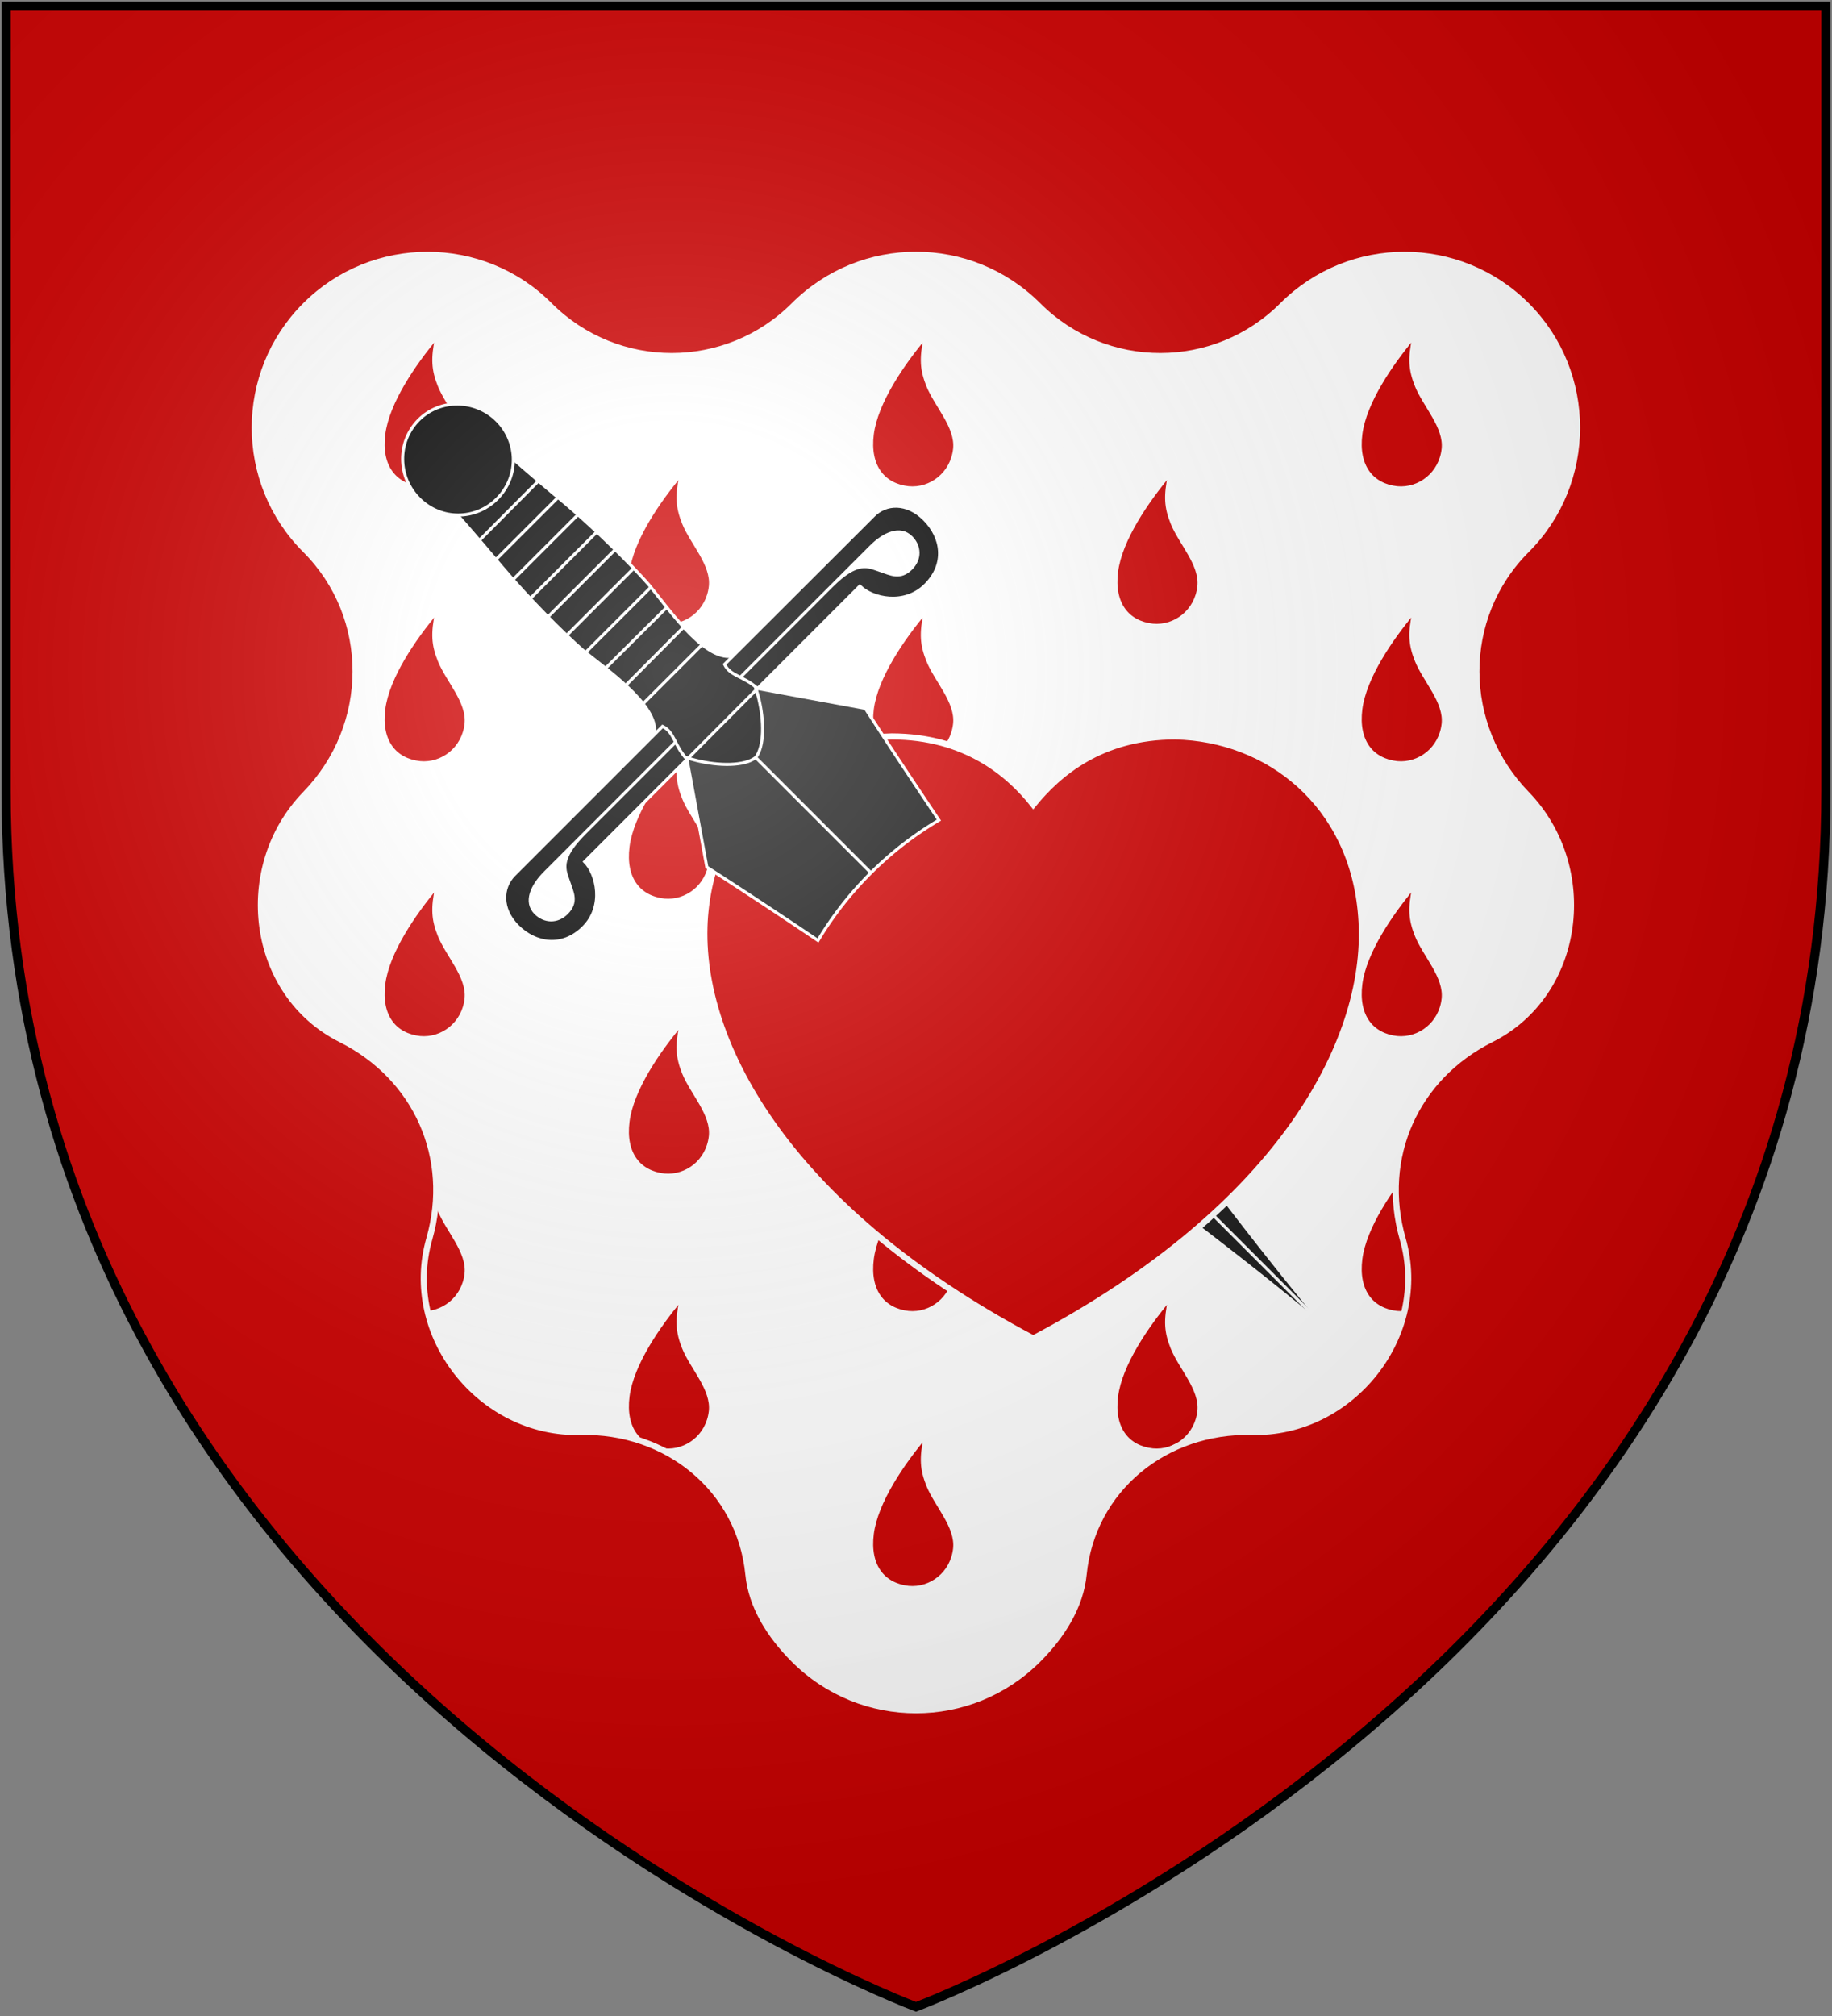
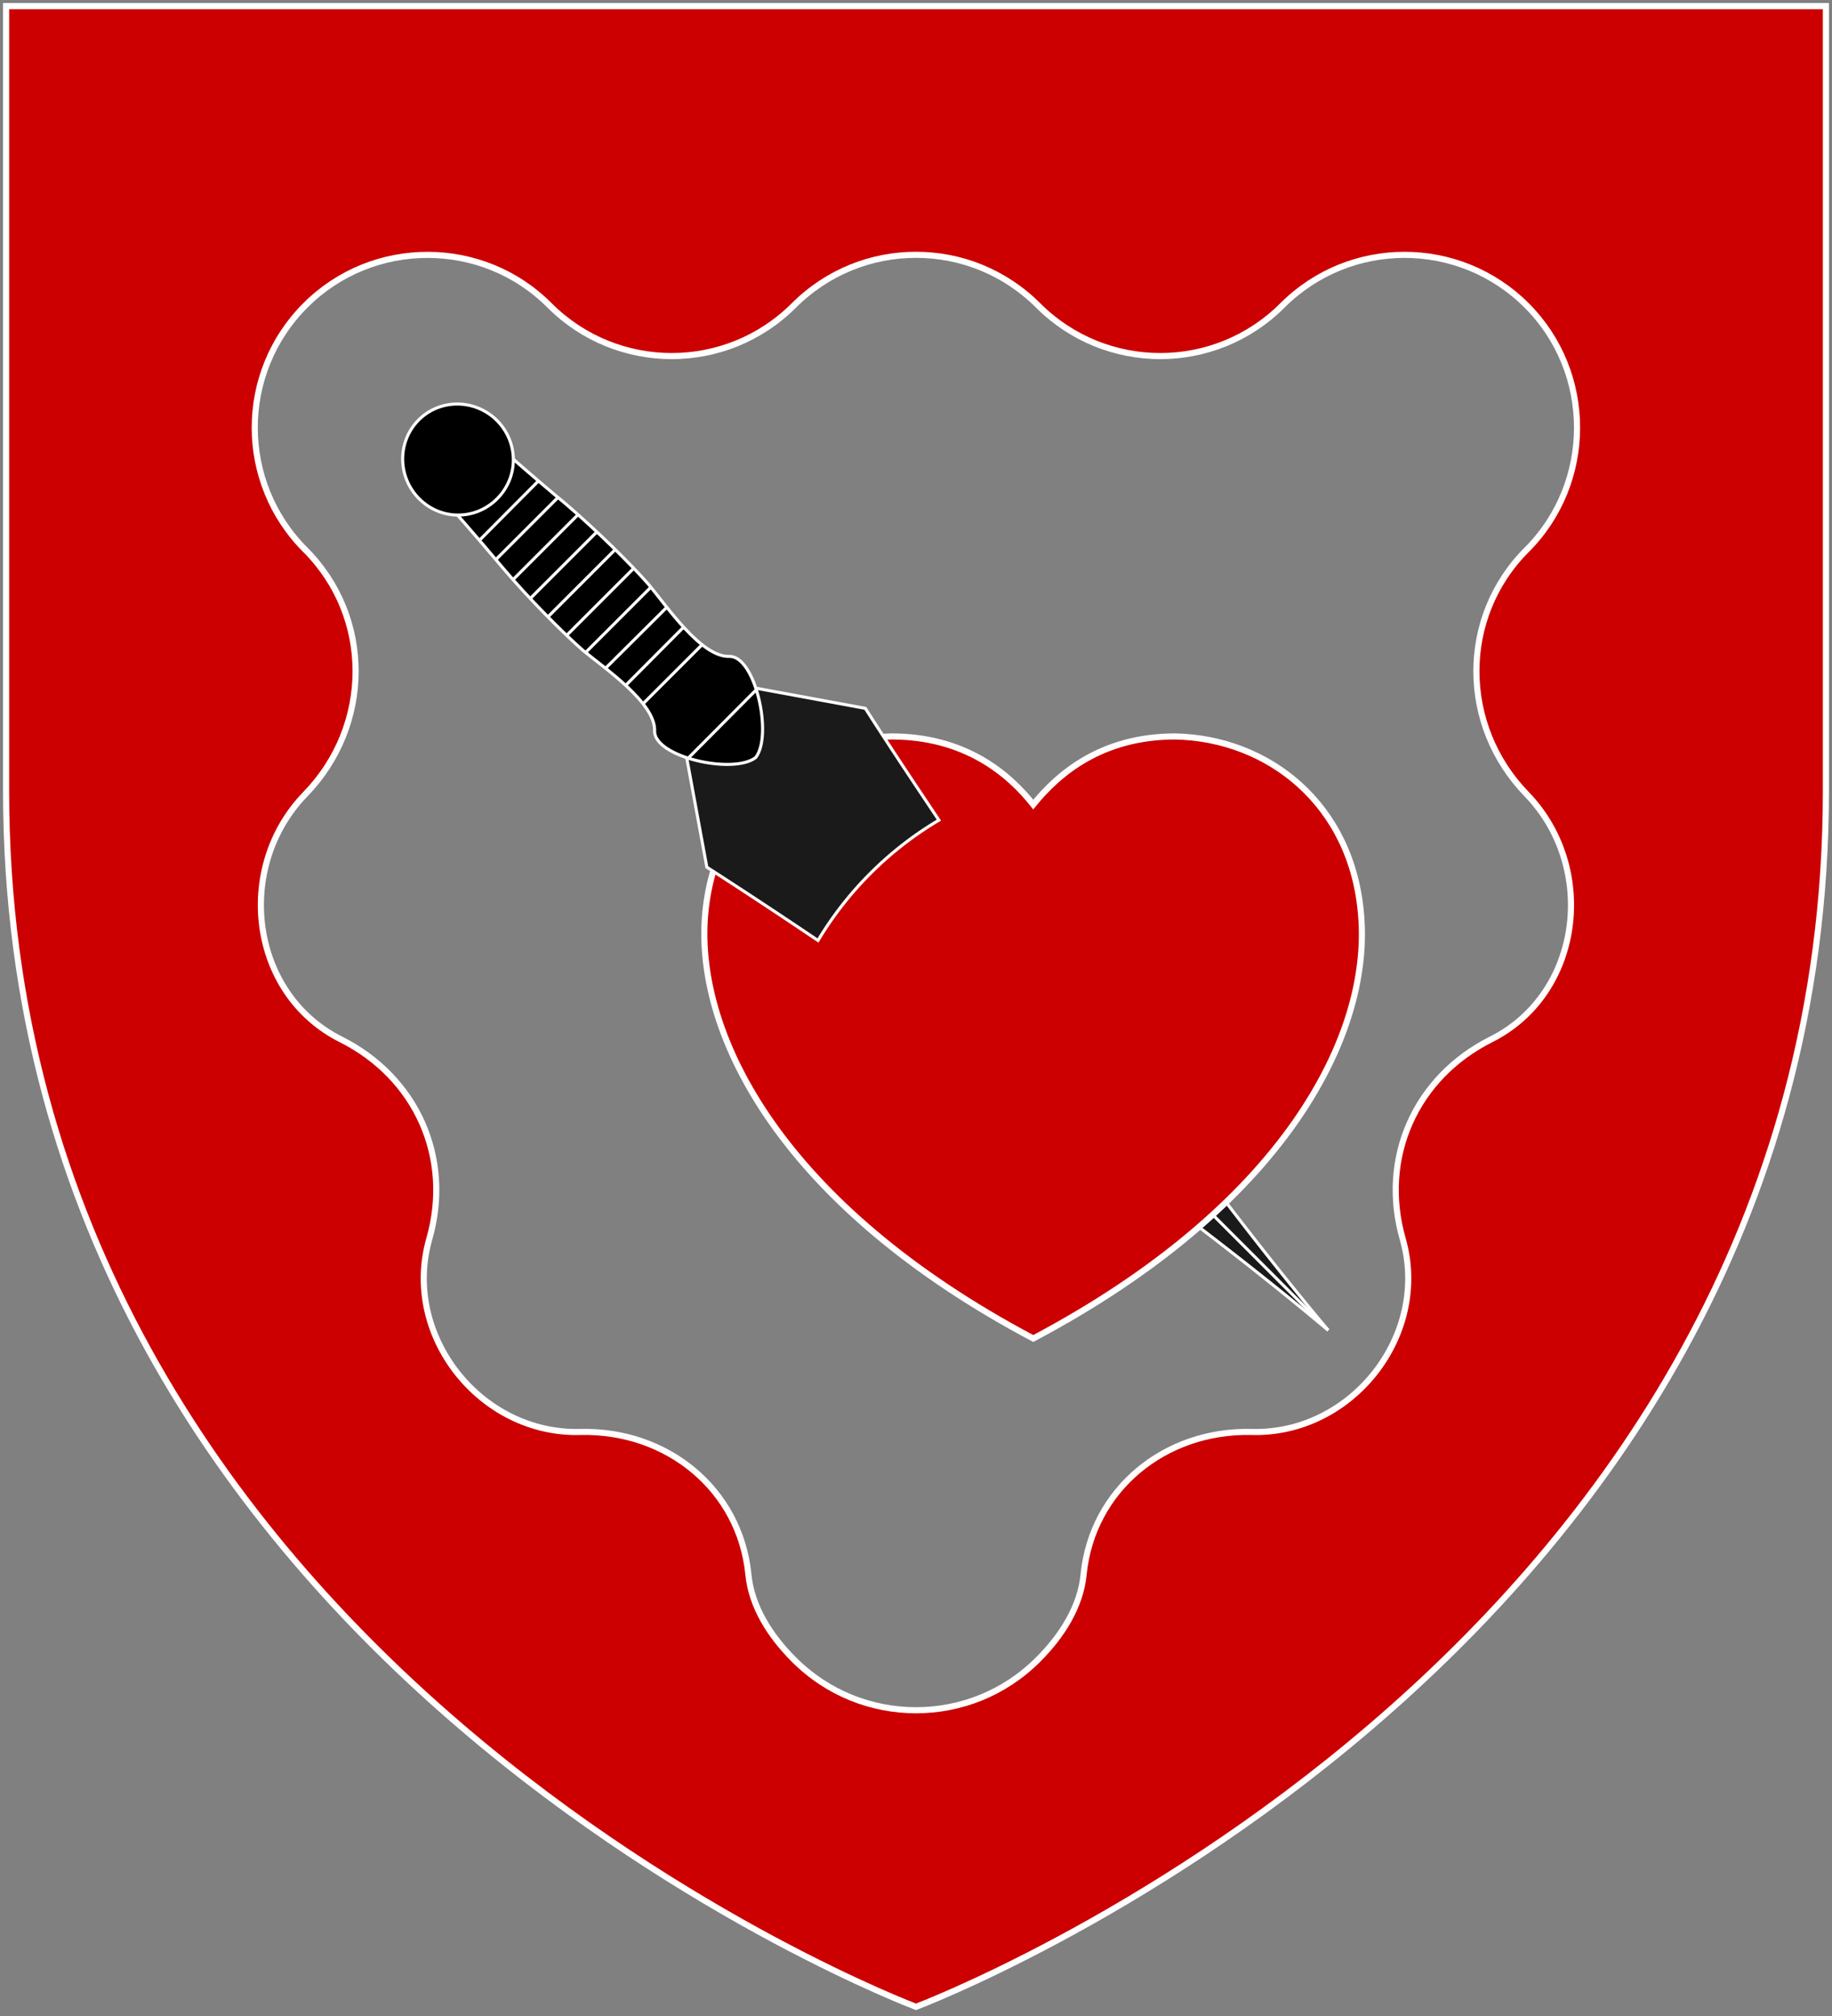
<svg xmlns="http://www.w3.org/2000/svg" xmlns:xlink="http://www.w3.org/1999/xlink" width="600" height="660" version="1.1">
  <rect width="100%" height="100%" fill="#808080" stroke="none" />
  <defs>
-     <path id="drop" d="m 3.043,-24.639 c -1.491,6.988 -1.271,10.691 0.84,15.938 2.699,6.638 9.523,13.483 8.765,20.653 -0.868,8.099 -7.815,13.402 -15.089,12.726 -8.099,-0.868 -13.222,-6.945 -11.87,-17.534 1.33,-10.401 9.998,-23.041 17.354,-31.783 z" />
    <radialGradient id="rg" gradientUnits="userSpaceOnUse" cx="220" cy="220" r="405">
      <stop style="stop-color:#fff;stop-opacity:.3" offset="0" />
      <stop style="stop-color:#fff;stop-opacity:.2" offset=".2" />
      <stop style="stop-color:#666;stop-opacity:.1" offset=".6" />
      <stop style="stop-color:#000;stop-opacity:.13" offset="1" />
    </radialGradient>
-     <path id="shield" d="m2,2v257c0,286 298,398 298,398c0,0 298-112 298-398V2z" />
  </defs>
  <use xlink:href="#shield" style="fill:#ffffff" />
  <g style="fill:#cc0000;stroke:#ffffff;">
    <use xlink:href="#drop" transform="translate(300,135)" />
    <use xlink:href="#drop" transform="translate(140,135)" />
    <use xlink:href="#drop" transform="translate(460,135)" />
    <use xlink:href="#drop" transform="translate(300,495)" />
    <use xlink:href="#drop" transform="translate(140,315)" />
    <use xlink:href="#drop" transform="translate(460,315)" />
    <use xlink:href="#drop" transform="translate(300,315)" />
    <use xlink:href="#drop" transform="translate(220,180)" />
    <use xlink:href="#drop" transform="translate(140,225)" />
    <use xlink:href="#drop" transform="translate(220,270)" />
    <use xlink:href="#drop" transform="translate(300,225)" />
    <use xlink:href="#drop" transform="translate(380,180)" />
    <use xlink:href="#drop" transform="translate(380,270)" />
    <use xlink:href="#drop" transform="translate(460,225)" />
    <use xlink:href="#drop" transform="translate(300,405)" />
    <use xlink:href="#drop" transform="translate(380,360)" />
    <use xlink:href="#drop" transform="translate(380,450)" />
    <use xlink:href="#drop" transform="translate(460,405)" />
    <use xlink:href="#drop" transform="translate(220,360)" />
    <use xlink:href="#drop" transform="translate(220,450)" />
    <use xlink:href="#drop" transform="translate(140,405)" />
  </g>
  <path id="background" style="fill:#cc0000;stroke:#ffffff;stroke-width:2" d="M 2 2 L 2 259 C 2 545 300 657 300 657 C 300 657 598 545 598 259 L 598 2 L 2 2 z M 300 83.42 C 314.5 83.42 328.9 88.93 340 100 C 362.1 122.1 397.9 122.1 420 100 C 442.1 77.9 477.9 77.92 500 100 C 511 111 516.5 125.5 516.5 140 C 516.5 154.5 511 169 500 180 C 477.9 202.1 478.2 237.6 500 260 C 523.2 284 518.1 325.4 488.3 340.3 C 463.6 352.7 451.8 379 459.4 405.6 C 468.4 437.1 442.7 469.7 409.9 468.8 C 381.6 468.1 357.7 487.5 354.9 515.4 C 353.9 525.9 347.8 535.5 340 543.3 C 328.9 554.4 314.5 559.9 300 559.9 C 285.5 559.9 271.1 554.4 260 543.3 C 252.2 535.5 246.1 525.9 245.1 515.4 C 242.3 487.5 218.4 468.1 190.1 468.8 C 157.3 469.7 131.6 437.1 140.6 405.6 C 148.2 379 136.4 352.7 111.7 340.3 C 81.87 325.4 76.73 284 100 260 C 121.8 237.6 122.1 202.1 100 180 C 88.98 169 83.43 154.5 83.43 140 C 83.43 125.5 88.98 111 100 100 C 111 88.96 125.5 83.44 140 83.44 C 154.5 83.43 169 88.95 180 100 C 202.1 122.1 237.9 122.1 260 100 C 271.1 88.93 285.5 83.42 300 83.42 z " />
-   <path style="fill:#1a1a1a;stroke:#ffffff;" d="m 323.5,284.5 a 114,114 0 0 0 -39.6,39.4 c 52,35 110.3,77.3 151.1,111.6 -34.3,-40.8 -76.5,-99 -111.5,-151 z" />
+   <path style="fill:#1a1a1a;stroke:#ffffff;" d="m 323.5,284.5 a 114,114 0 0 0 -39.6,39.4 c 52,35 110.3,77.3 151.1,111.6 -34.3,-40.8 -76.5,-99 -111.5,-151 " />
  <path style="fill:#333333;stroke:#ffffff;" d="m 435,435.5 -133.8,-133.8" />
  <path style="fill:#cc0000;stroke:#ffffff;stroke-width:2;" d="m 292,241.1 c -30.4,0.6 -58.1,22 -61.1,58.8 -3.1,39.4 25.6,94.9 107.5,138.3 81.9,-43.4 110.6,-98.9 107.4,-138.3 -2.8,-36.8 -30.6,-58.2 -60.9,-58.8 -24.2,0 -38.3,12.2 -46.5,22.3 -8,-10.1 -22.3,-22.3 -46.4,-22.3 z" />
  <path style="fill:#1a1a1a;stroke:#ffffff;" d="M 248.1 225.4 L 236.5 237 L 225 248.6 L 231.5 283.9 C 243 291.3 255.3 299.4 267.9 307.9 A 114 114 0 0 1 307.5 268.5 C 299 255.8 290.8 243.5 283.4 231.9 L 248.1 225.4 z " />
-   <path style="fill:#000000;stroke:#ffffff;" d="M 285.2 285.7 L 236.5 237 " />
  <path style="fill:#000000;stroke:#ffffff;" d="m 147.2,165.6 c 0,0 9.1,10.3 17.3,20.1 8.7,10.3 19.9,21.5 26.4,27.2 7.3,6 23.7,17.2 23.5,26.3 -0.4,8.6 25.8,14.5 33.1,8.8 5.7,-7.3 -0.2,-33.5 -8.7,-33.1 -9.2,0.2 -20.3,-16.3 -26.4,-23.6 -5.7,-6.5 -16.9,-17.6 -27.2,-26.4 -9.8,-8.1 -20.1,-17.2 -20.1,-17.2 l -9,8.9 z" />
  <path style="fill:#000000;stroke:#ffffff;" d="m 137.1,137.5 c -7.1,7.2 -6.9,18.7 0.2,25.8 7.1,7.1 18.4,7.1 25.5,0 7.1,-7.1 7.1,-18.4 0,-25.6 -7.1,-7.1 -18.6,-7.3 -25.7,-0.2 z" />
  <path style="fill:#000000;stroke:#ffffff;" d="m 162.4,183.2 20.3,-20.3 m -14.6,26.8 21.1,-21.1 m -15.6,27.4 21.9,-21.9 m -16,27.8 21.9,-21.9 m -15.8,28 21.9,-21.9 m -15.8,27.6 21.5,-21.5 m -14.8,26.5 19.9,-19.8 m -13.4,25.5 19,-19.1 m -66.9,-28.4 19.4,-19.5 m 34.1,73.1 19.5,-19.5" />
-   <path style="fill:#000000;stroke:#ffffff;" d="m 191.5,272.7 29.8,-29.8 m -53,43.6 c -4,4.1 -4.4,11 1.2,16.7 5.9,5.9 14.7,7.3 21.6,0.4 6.9,-6.9 4.4,-17.5 0.4,-21.5 l 33.5,-33.5 c -4.3,-4.7 -4.1,-8.9 -8,-10.8 z m 23.2,-13.8 c -8.8,8.8 -6.5,12.2 -5.3,15.9 1.2,3.6 3,6.7 -0.6,10.3 -3.1,3.1 -7.3,2.9 -10.2,0 -3.6,-3.6 -1.2,-8.9 3.1,-13.2 z m 80.8,-80.8 -29.9,29.9 m 43.7,-53 c 4,-4.1 10.9,-4.5 16.6,1.2 5.9,5.9 7.3,14.6 0.4,21.5 -6.9,6.9 -17.4,4.5 -21.5,0.4 l -33.5,33.5 c -4.7,-4.2 -8.9,-4 -10.8,-7.9 z m -13.8,23.1 c 8.7,-8.7 12.1,-6.4 15.8,-5.2 3.6,1.2 6.7,3 10.3,-0.6 3.1,-3.1 2.9,-7.3 0,-10.2 -3.6,-3.6 -8.9,-1.2 -13.2,3.1 z" />
  <path style="fill:#000000;stroke:#ffffff;" d="m 225,248.6 22.9,-23" />
  <use id="shine" xlink:href="#shield" style="fill:url(#rg);stroke:#000000;stroke-width:3" />
</svg>